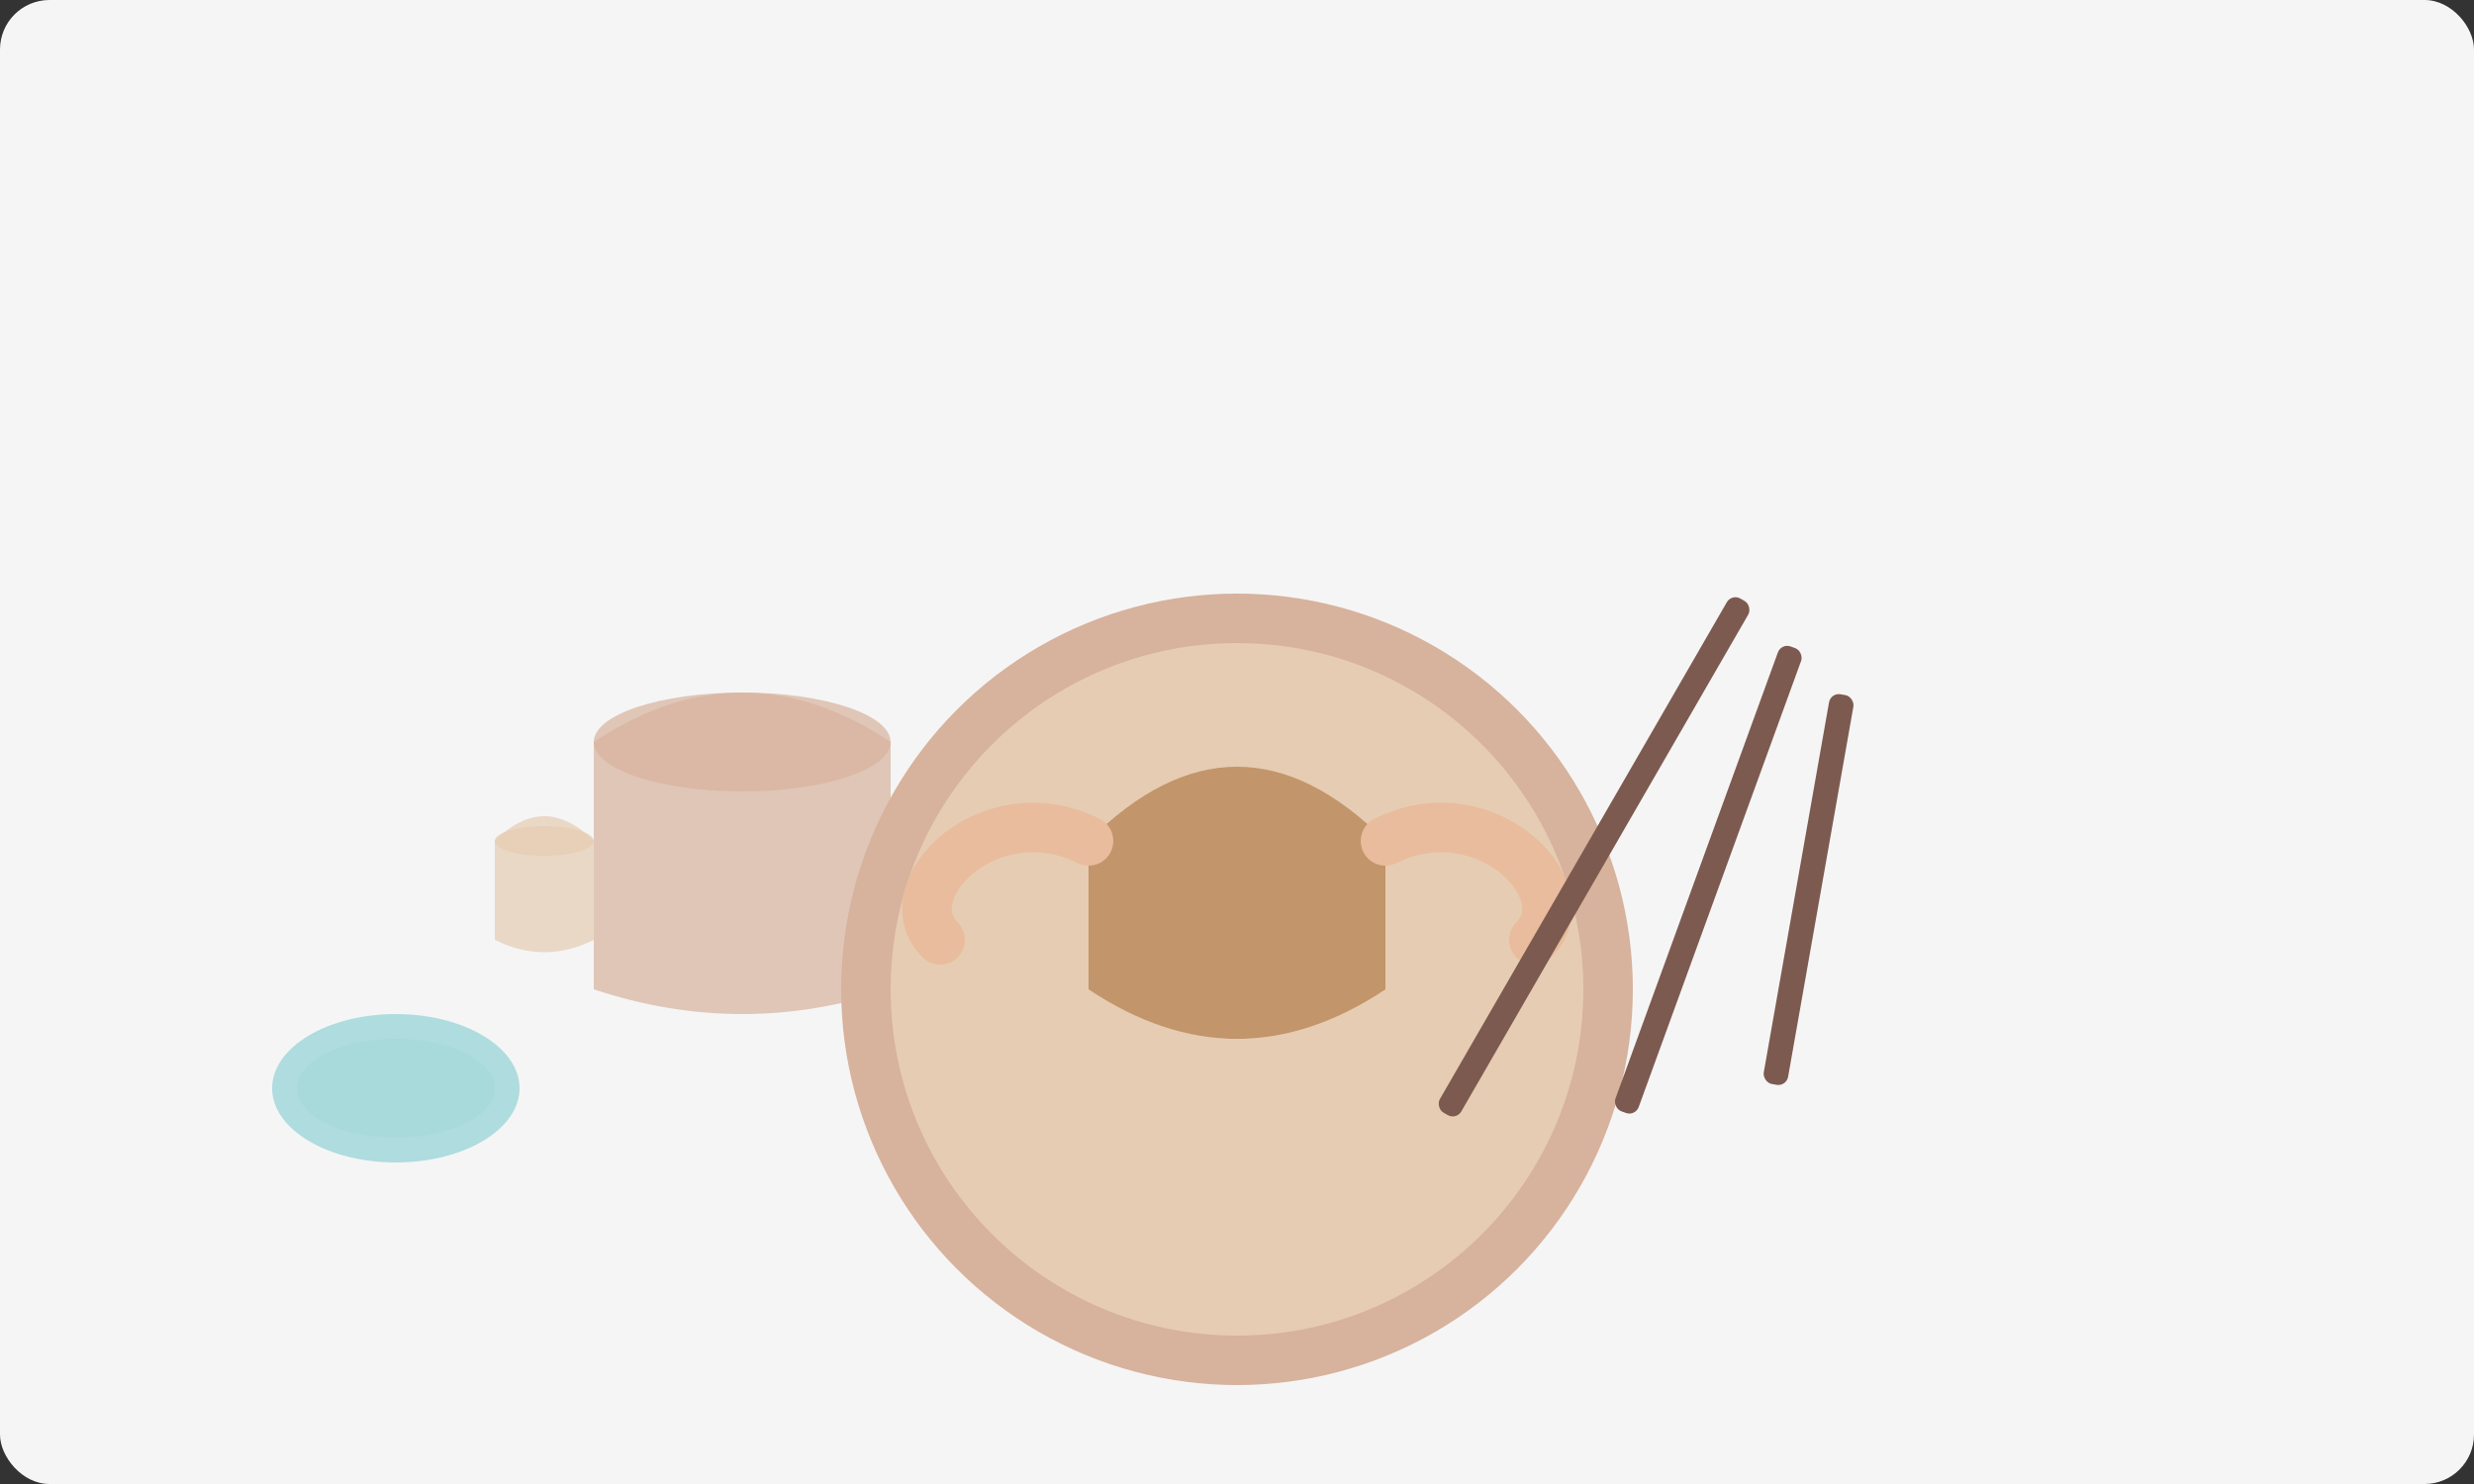
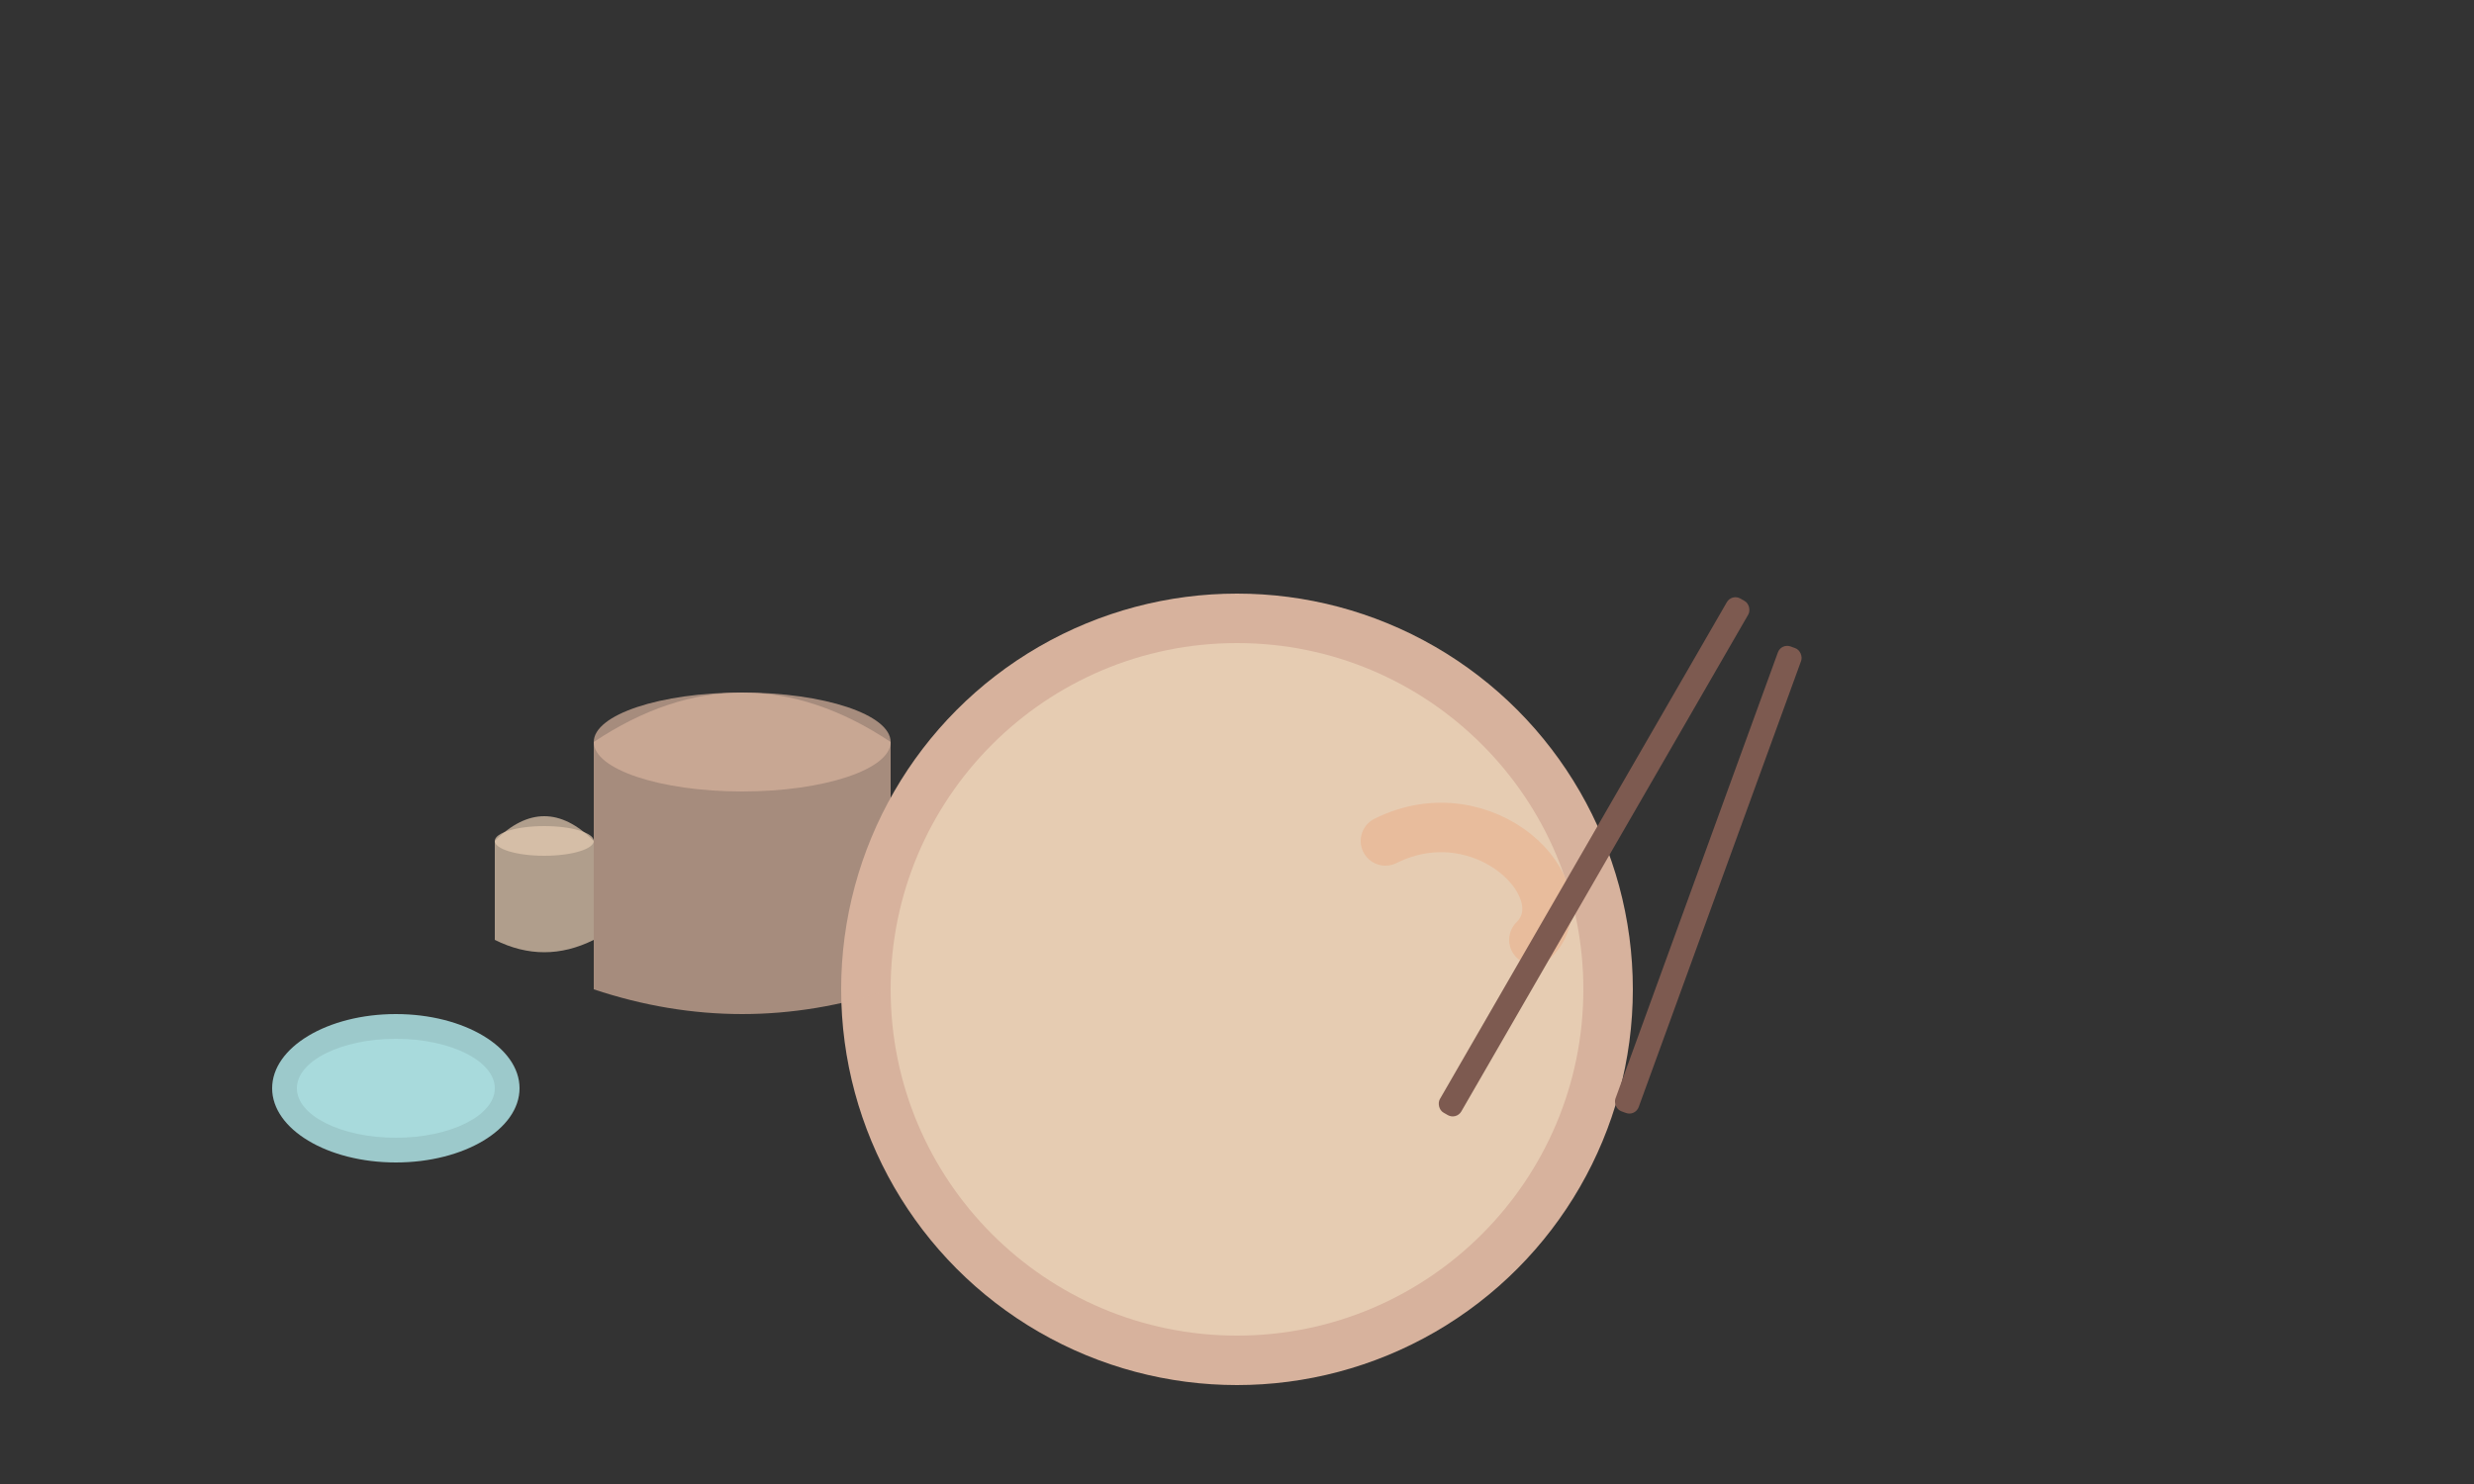
<svg xmlns="http://www.w3.org/2000/svg" viewBox="0 0 500 300" width="500" height="300">
  <rect x="0" y="0" width="500" height="300" fill="#333333" stroke="none" />
-   <rect width="500" height="300" fill="#f5f5f5" rx="10" ry="10" />
  <circle cx="250" cy="200" r="80" fill="#d7b29d" />
  <circle cx="250" cy="200" r="70" fill="#e6ccb2" />
-   <circle cx="250" cy="200" r="10" fill="#7d5a50" />
-   <path d="M220 170 Q250 140 280 170 L280 200 Q250 220 220 200 Z" fill="#c2956a" />
-   <path d="M190 190 C180 180, 200 160, 220 170" fill="none" stroke="#e8bc9c" stroke-width="10" stroke-linecap="round" />
  <path d="M310 190 C320 180, 300 160, 280 170" fill="none" stroke="#e8bc9c" stroke-width="10" stroke-linecap="round" />
  <rect x="350" y="120" width="5" height="120" rx="2" ry="2" fill="#7d5a50" transform="rotate(30, 350, 120)" />
  <rect x="360" y="130" width="5" height="100" rx="2" ry="2" fill="#7d5a50" transform="rotate(20, 360, 130)" />
-   <rect x="370" y="140" width="5" height="80" rx="2" ry="2" fill="#7d5a50" transform="rotate(10, 370, 140)" />
  <path d="M120 150 Q150 130 180 150 L180 200 Q150 210 120 200 Z" fill="#d7b29d" opacity="0.7" />
  <ellipse cx="150" cy="150" rx="30" ry="10" fill="#d7b29d" opacity="0.7" />
  <path d="M100 170 Q110 160 120 170 L120 190 Q110 195 100 190 Z" fill="#e6ccb2" opacity="0.7" />
  <ellipse cx="110" cy="170" rx="10" ry="3" fill="#e6ccb2" opacity="0.7" />
  <ellipse cx="80" cy="220" rx="25" ry="15" fill="#a8dadc" opacity="0.9" />
  <ellipse cx="80" cy="220" rx="20" ry="10" fill="#a8dadc" />
</svg>